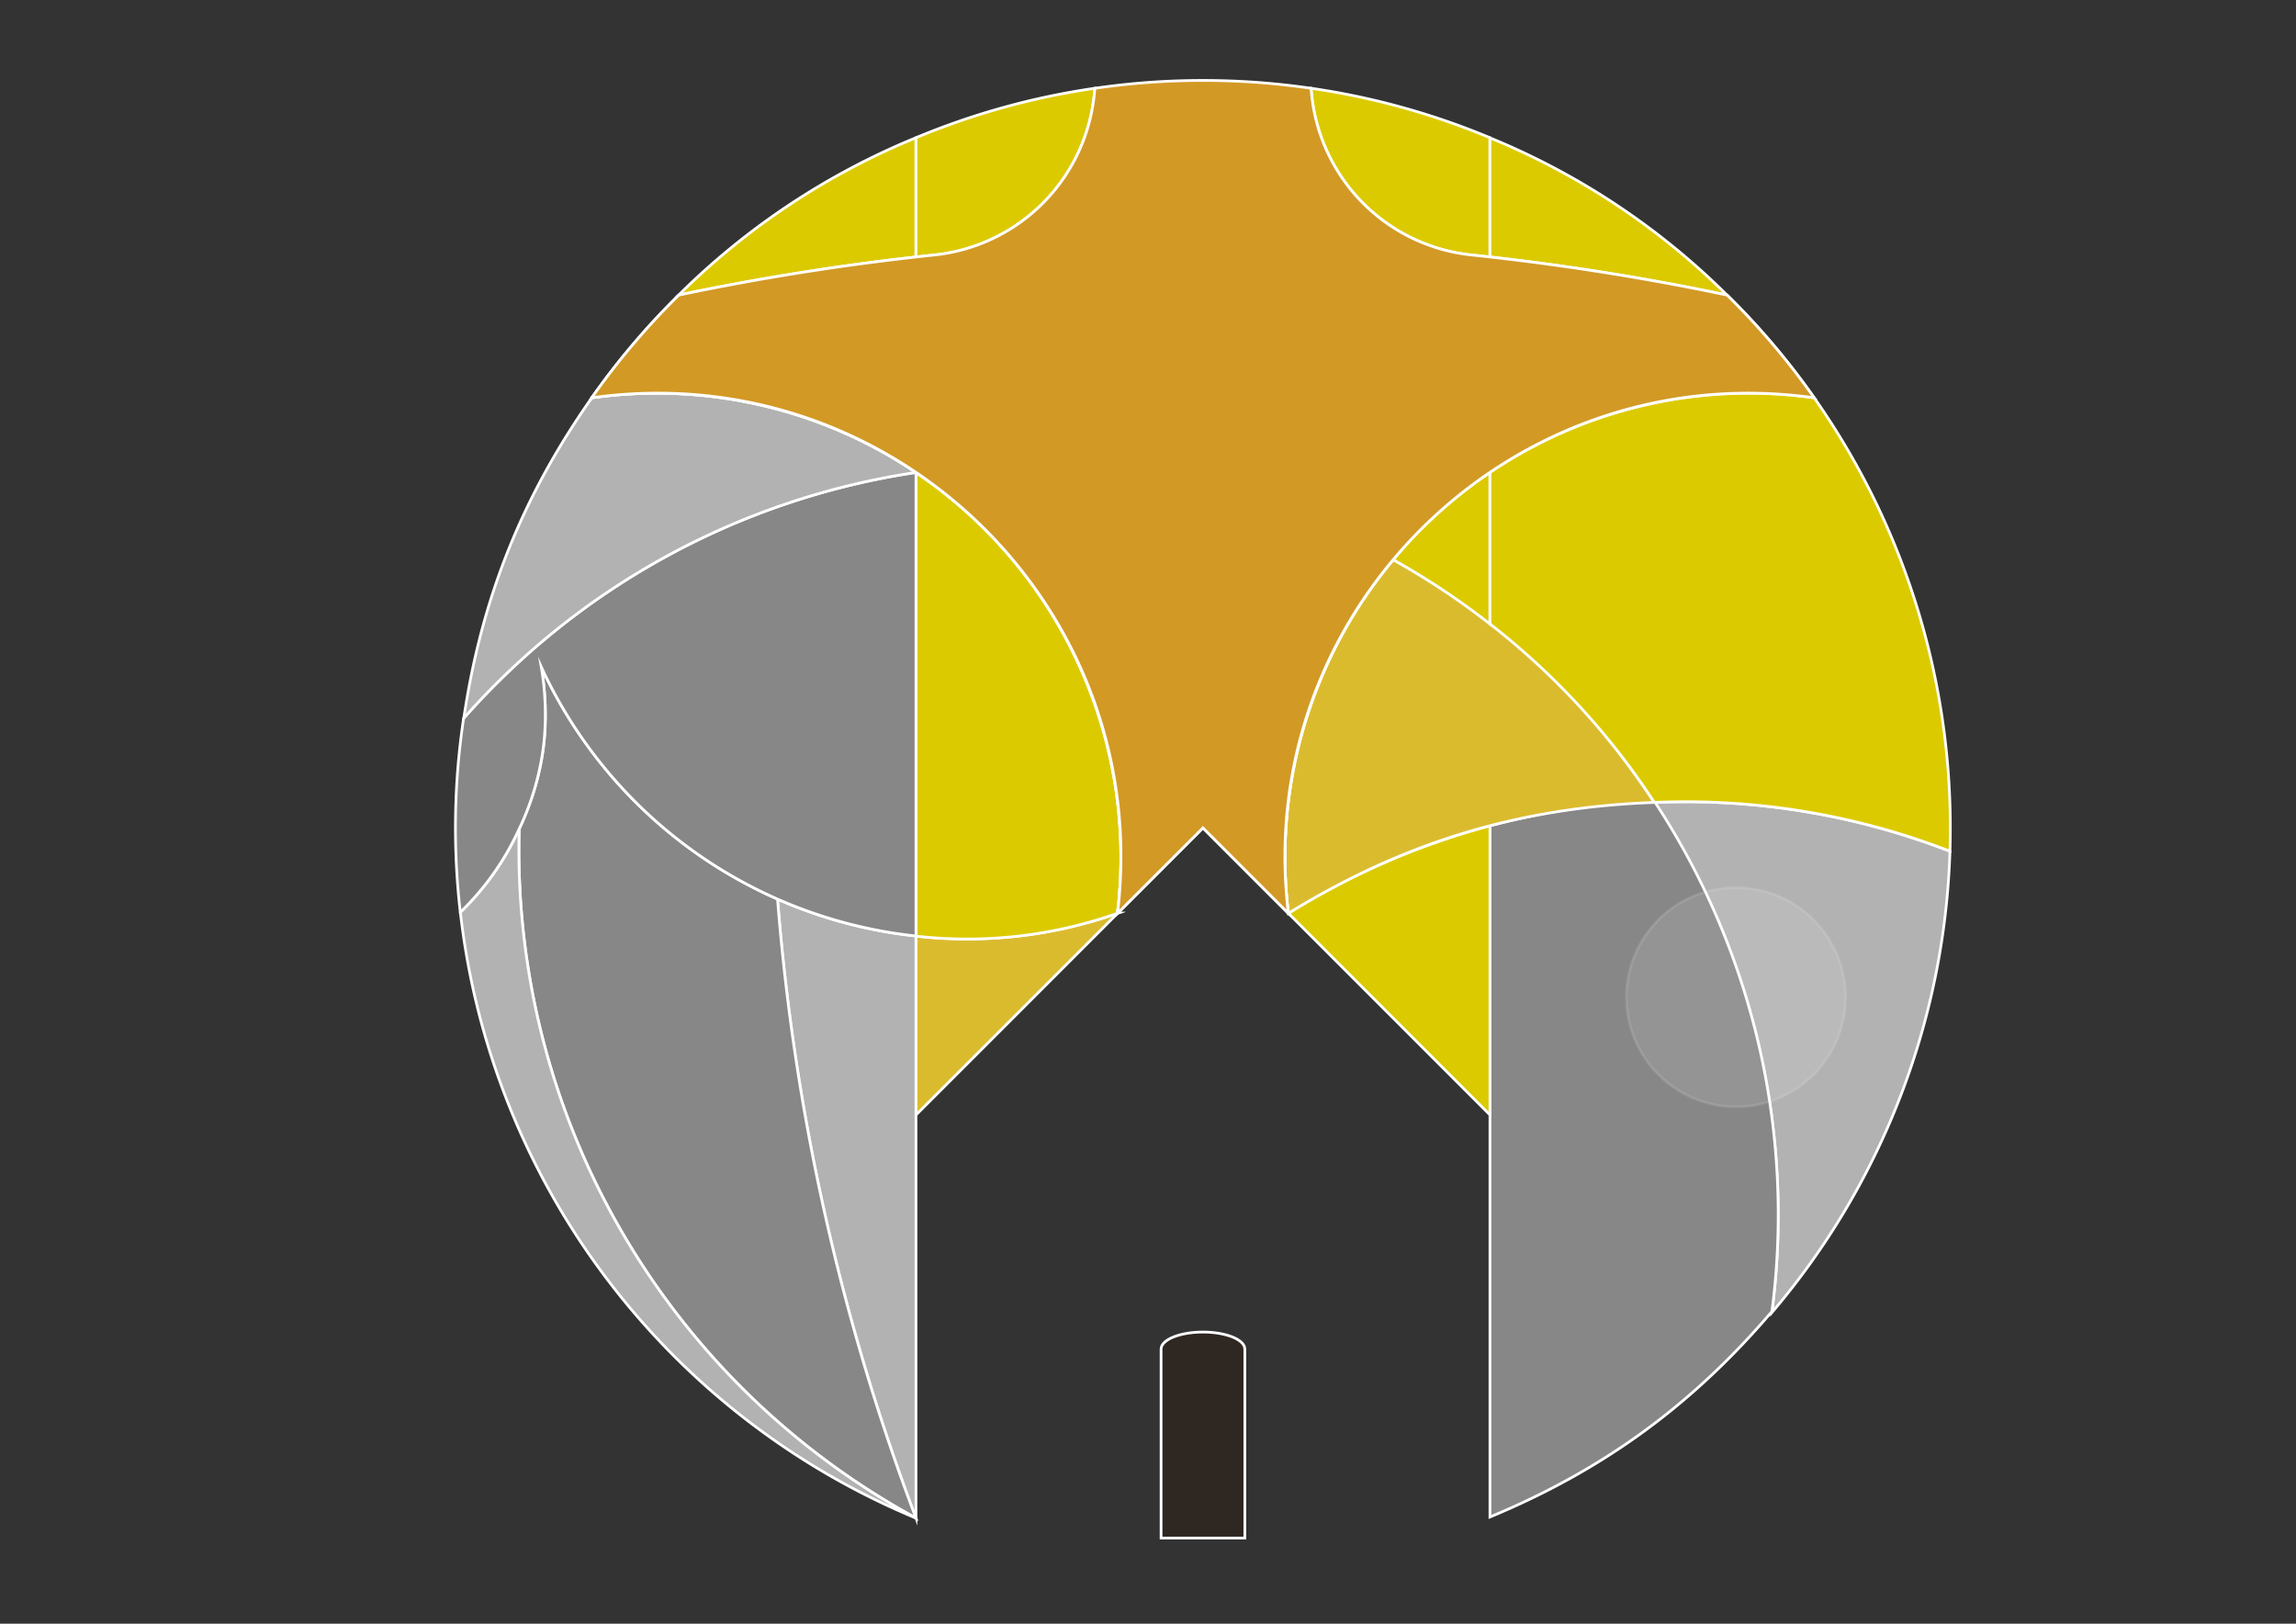
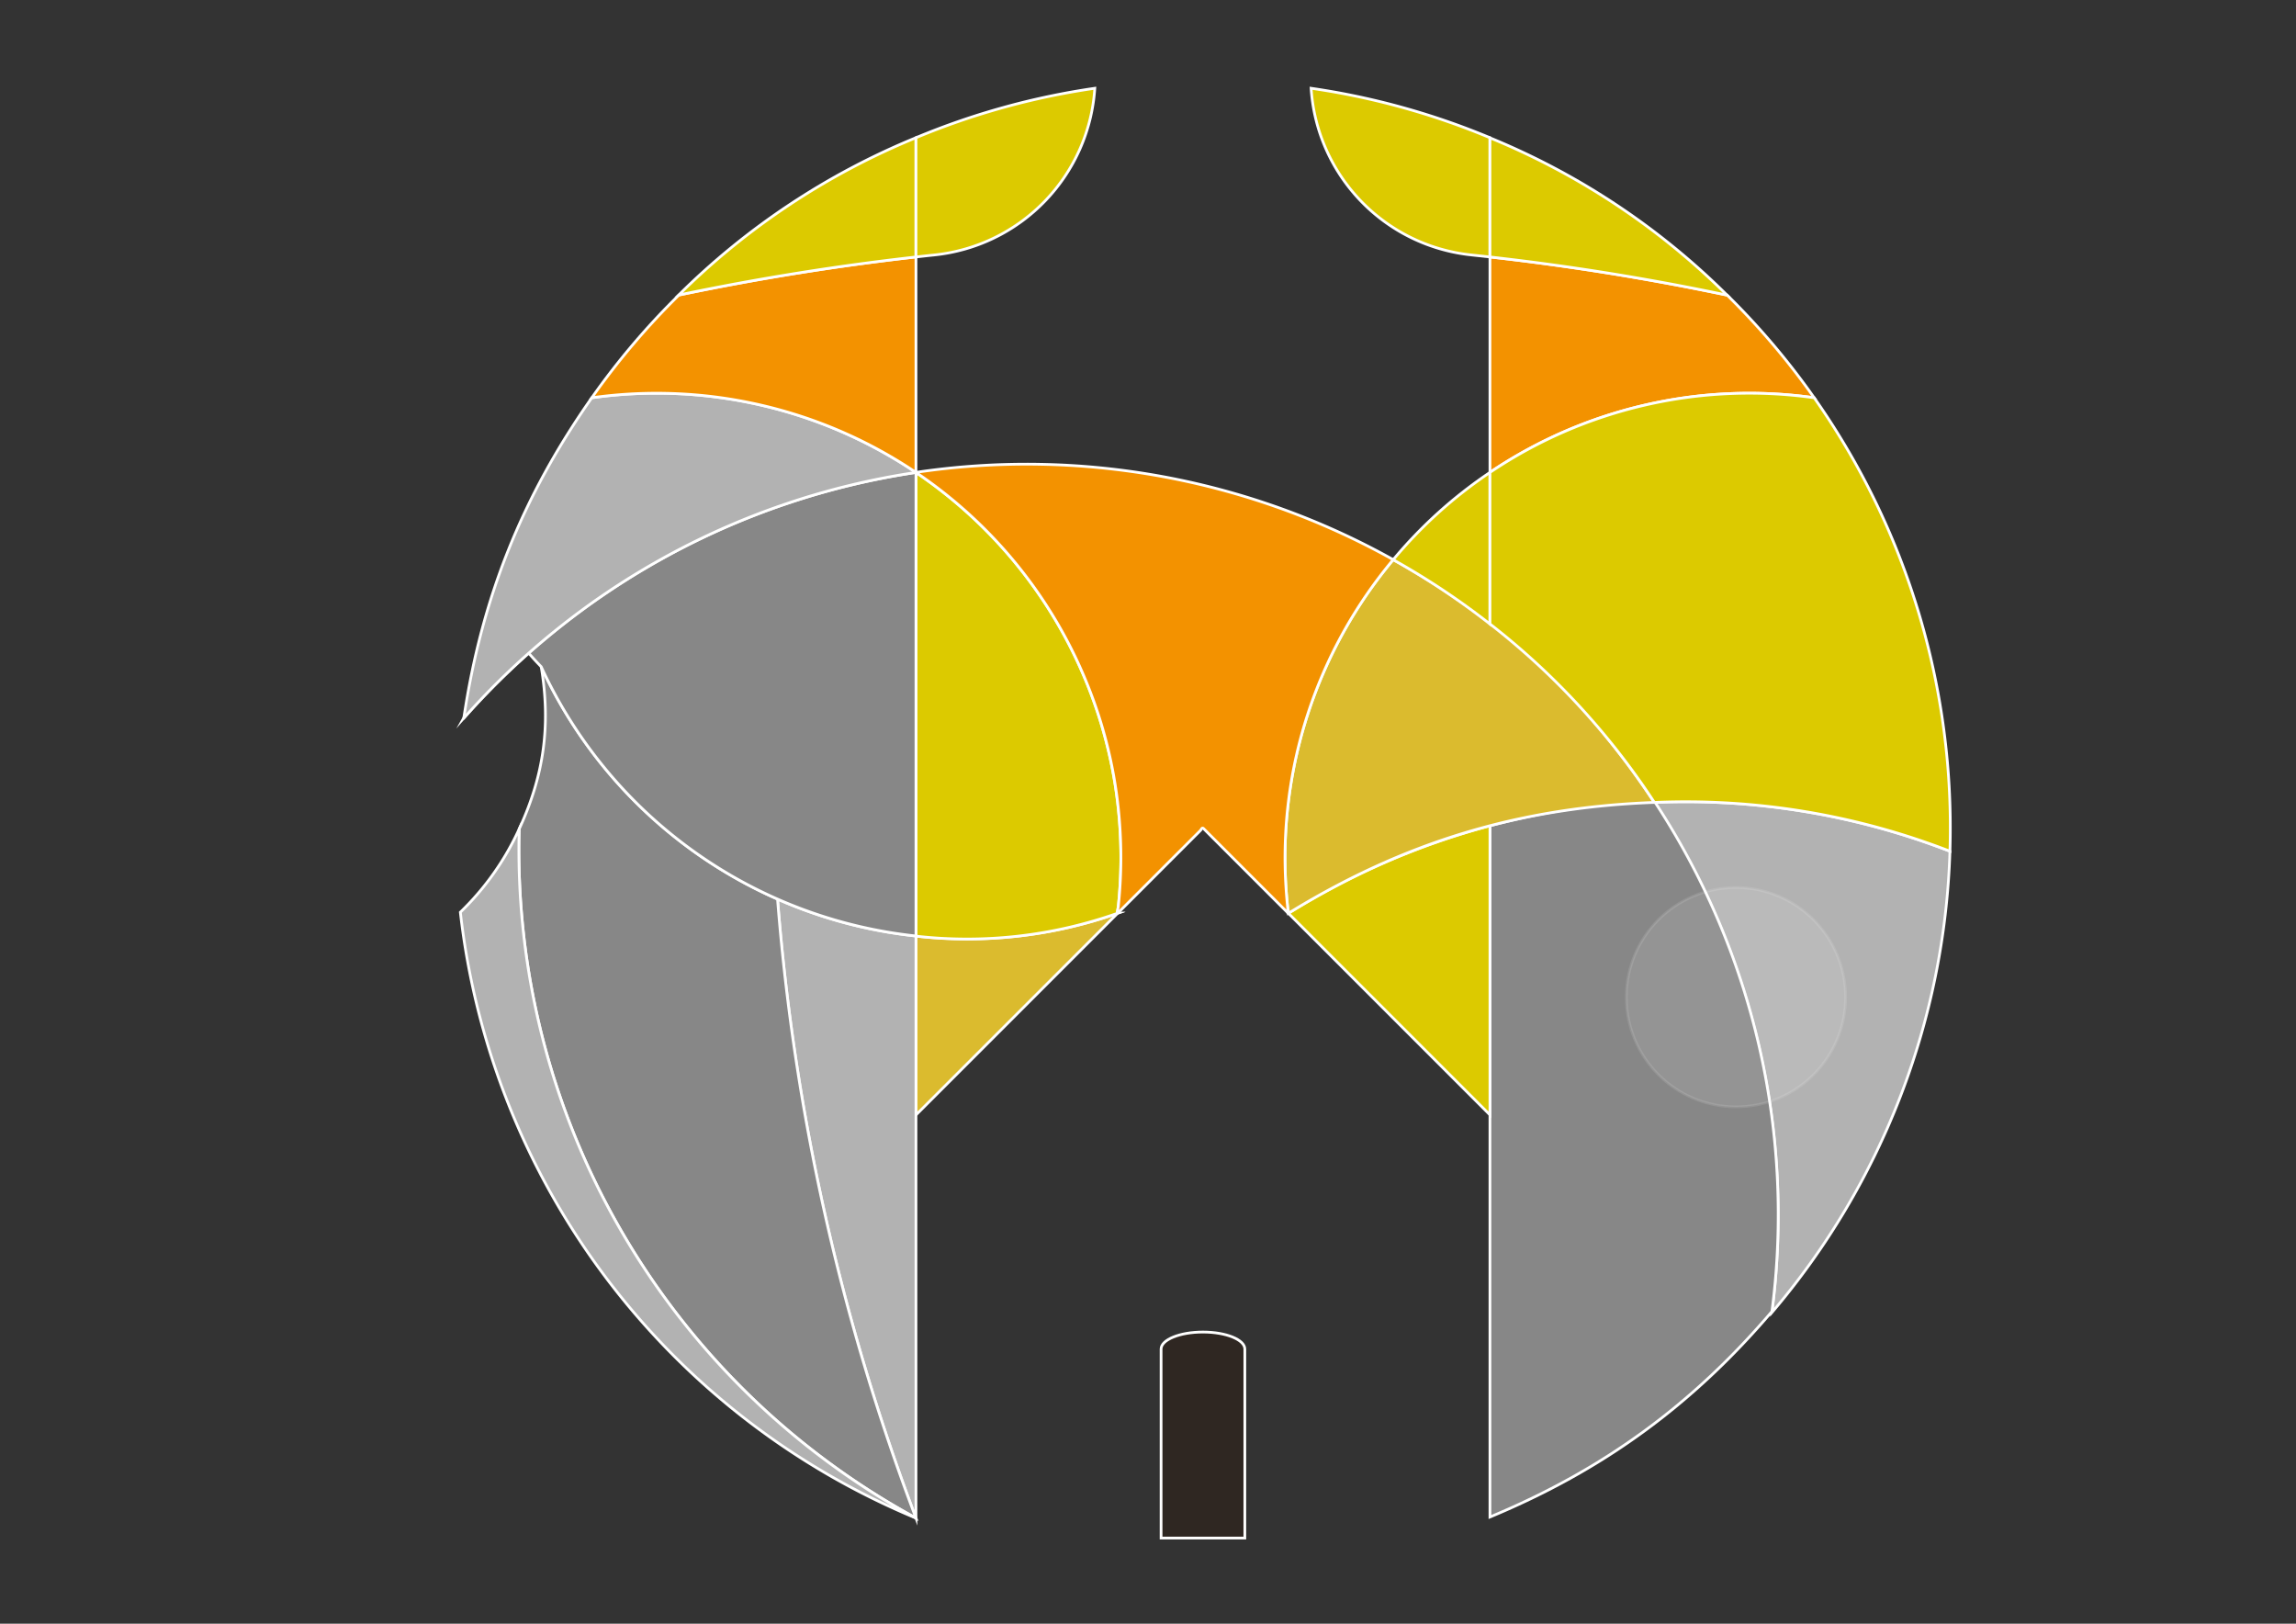
<svg xmlns="http://www.w3.org/2000/svg" id="Livello_1" data-name="Livello 1" viewBox="0 0 841.89 595.28">
  <rect x="0" y="0" width="841.89" height="595.28" fill="#333333" stroke="none" />
  <defs>
    <style>.cls-1{fill:#2f2722;}.cls-1,.cls-2,.cls-3,.cls-4,.cls-5,.cls-6,.cls-7,.cls-8{stroke:#fff;stroke-miterlimit:10;}.cls-2{fill:#b2b2b2;}.cls-3{fill:#878787;}.cls-4{fill:#fff;opacity:0.11;}.cls-5{fill:#dcca00;}.cls-6{fill:#dbbb2e;}.cls-7{fill:#f39200;}.cls-8{fill:#d29925;}</style>
  </defs>
  <path class="cls-1" d="M425.74,563.87h30.71V494.6c0-3.45-6.88-6.25-15.36-6.25s-15.35,2.8-15.35,6.25Z" />
  <path class="cls-2" d="M606.62,294.18a275.5,275.5,0,0,1,43.1,187A274.05,274.05,0,0,0,715,312.07,267.94,267.94,0,0,0,606.62,294.18Z" />
  <path class="cls-3" d="M606.62,293.76a273,273,0,0,0-60.29,9v253.4c41.52-17.26,74.23-41.1,103.39-75.34A275.48,275.48,0,0,0,606.62,293.76Z" />
  <circle class="cls-4" cx="636.54" cy="365.59" r="40.2" />
  <path class="cls-5" d="M546.33,302.73v106l-73.92-73.92A272.56,272.56,0,0,1,546.33,302.73Z" />
  <path class="cls-6" d="M409.82,334.8l-74,74V343.15a165.81,165.81,0,0,0,74-8.35l-.05,0v0" />
  <path class="cls-6" d="M510.86,205.16a170.25,170.25,0,0,0-38.45,129.68c42.4-26.07,84.47-38.82,134.21-40.66C581.3,255.73,551.05,227.61,510.86,205.16Z" />
  <path class="cls-5" d="M409.82,334.8l-.05,0A170.24,170.24,0,0,0,335.86,173.2h0v170A165.81,165.81,0,0,0,409.82,334.8Z" />
  <path class="cls-2" d="M335.86,343.15a168.68,168.68,0,0,1-50.76-13.53,823.13,823.13,0,0,0,50.76,226.94Z" />
  <path class="cls-3" d="M198.45,244.43a171.37,171.37,0,0,0,86.65,85.19,823.13,823.13,0,0,0,50.76,226.94A279,279,0,0,1,190.37,303.94C199.48,284.21,202,265.88,198.45,244.43Z" />
  <path class="cls-2" d="M335.86,556.56A274,274,0,0,1,168.8,334.44a100,100,0,0,0,21.57-30.5A279,279,0,0,0,335.86,556.56Z" />
-   <path class="cls-3" d="M198.45,244.43a171.33,171.33,0,0,0,137.41,98.72V173.2A275.43,275.43,0,0,0,170,263.31a270.62,270.62,0,0,0-1.22,71.13,99.67,99.67,0,0,0,17.79-23.07c1.36-2.44,2.6-4.93,3.78-7.43a99,99,0,0,0,9.1-31.84A103.38,103.38,0,0,0,198.45,244.43Z" />
+   <path class="cls-3" d="M198.45,244.43a171.33,171.33,0,0,0,137.41,98.72V173.2A275.43,275.43,0,0,0,170,263.31c1.36-2.44,2.6-4.93,3.78-7.43a99,99,0,0,0,9.1-31.84A103.38,103.38,0,0,0,198.45,244.43Z" />
  <path class="cls-2" d="M217,145.83c-25.55,36.33-40.43,73.54-46.94,117.48A275.43,275.43,0,0,1,335.86,173.2,170.23,170.23,0,0,0,217,145.83Z" />
  <path class="cls-7" d="M335.86,173.2A170.26,170.26,0,0,1,399.53,253a167.44,167.44,0,0,1,11.12,50.44,169.75,169.75,0,0,1-.29,25.71c-.09,1.05-.19,2.1-.3,3.14-.07.74-.9,3.19.12,2.17l4.66-4.66,9.32-9.32q4.57-4.59,9.16-9.16l4.58-4.59c.77-.76,1.53-1.52,2.29-2.29.33-.33.55-1.25,1.15-.65l1.14,1.14,18.33,18.33,9.23,9.23,2.3,2.3c.67.67,0-.94-.1-1.41s-.11-1.05-.17-1.58c-.22-2.12-.39-4.24-.53-6.37a170.27,170.27,0,0,1,39.32-120.25,275.53,275.53,0,0,0-175-32Z" />
  <path class="cls-7" d="M633.28,108.17a272.66,272.66,0,0,1,31.94,37.66A170.22,170.22,0,0,0,546.33,173.2v-79C575.56,97.5,604.48,102.15,633.28,108.17Z" />
  <path class="cls-7" d="M335.86,93.82V173.2A170.23,170.23,0,0,0,217,145.83a272.66,272.66,0,0,1,31.94-37.66c28.8-6,57.72-10.67,87-14Z" />
  <path class="cls-5" d="M335.86,94.21V50.49a267.06,267.06,0,0,0-87,57.68C277.7,102.15,306.62,97.5,335.86,94.21Z" />
  <path class="cls-5" d="M335.86,93.82v.39c2.29-.26,4.59-.51,6.88-.75a65.74,65.74,0,0,0,58.7-61.1,270.92,270.92,0,0,0-65.58,18.13V94.21" />
  <path class="cls-5" d="M546.33,94.21V50.49a271.18,271.18,0,0,0-65.58-18.13,65.72,65.72,0,0,0,58.7,61.1Z" />
  <path class="cls-5" d="M546.33,94.21c29.23,3.29,58.15,7.94,86.95,14a266.91,266.91,0,0,0-86.95-57.68Z" />
  <path class="cls-5" d="M546.33,173.2a168,168,0,0,0-35.47,32,275.36,275.36,0,0,1,35.47,23.58Z" />
  <path class="cls-5" d="M665.22,145.83A274,274,0,0,1,715,312.07a267.94,267.94,0,0,0-108.38-17.89,270.52,270.52,0,0,0-60.29-65.44V173.2A170.22,170.22,0,0,1,665.22,145.83Z" />
-   <path class="cls-8" d="M409.77,334.84c13.43-111-82-204.64-192.81-189a272.66,272.66,0,0,1,31.94-37.66,934.86,934.86,0,0,1,93.84-14.71,65.74,65.74,0,0,0,58.7-61.1,274.45,274.45,0,0,1,79.31,0,65.72,65.72,0,0,0,58.7,61.1,935.12,935.12,0,0,1,93.83,14.71,272.66,272.66,0,0,1,31.94,37.66c-110.75-15.63-206.23,78-192.81,189l-31.32-31.32Z" />
</svg>